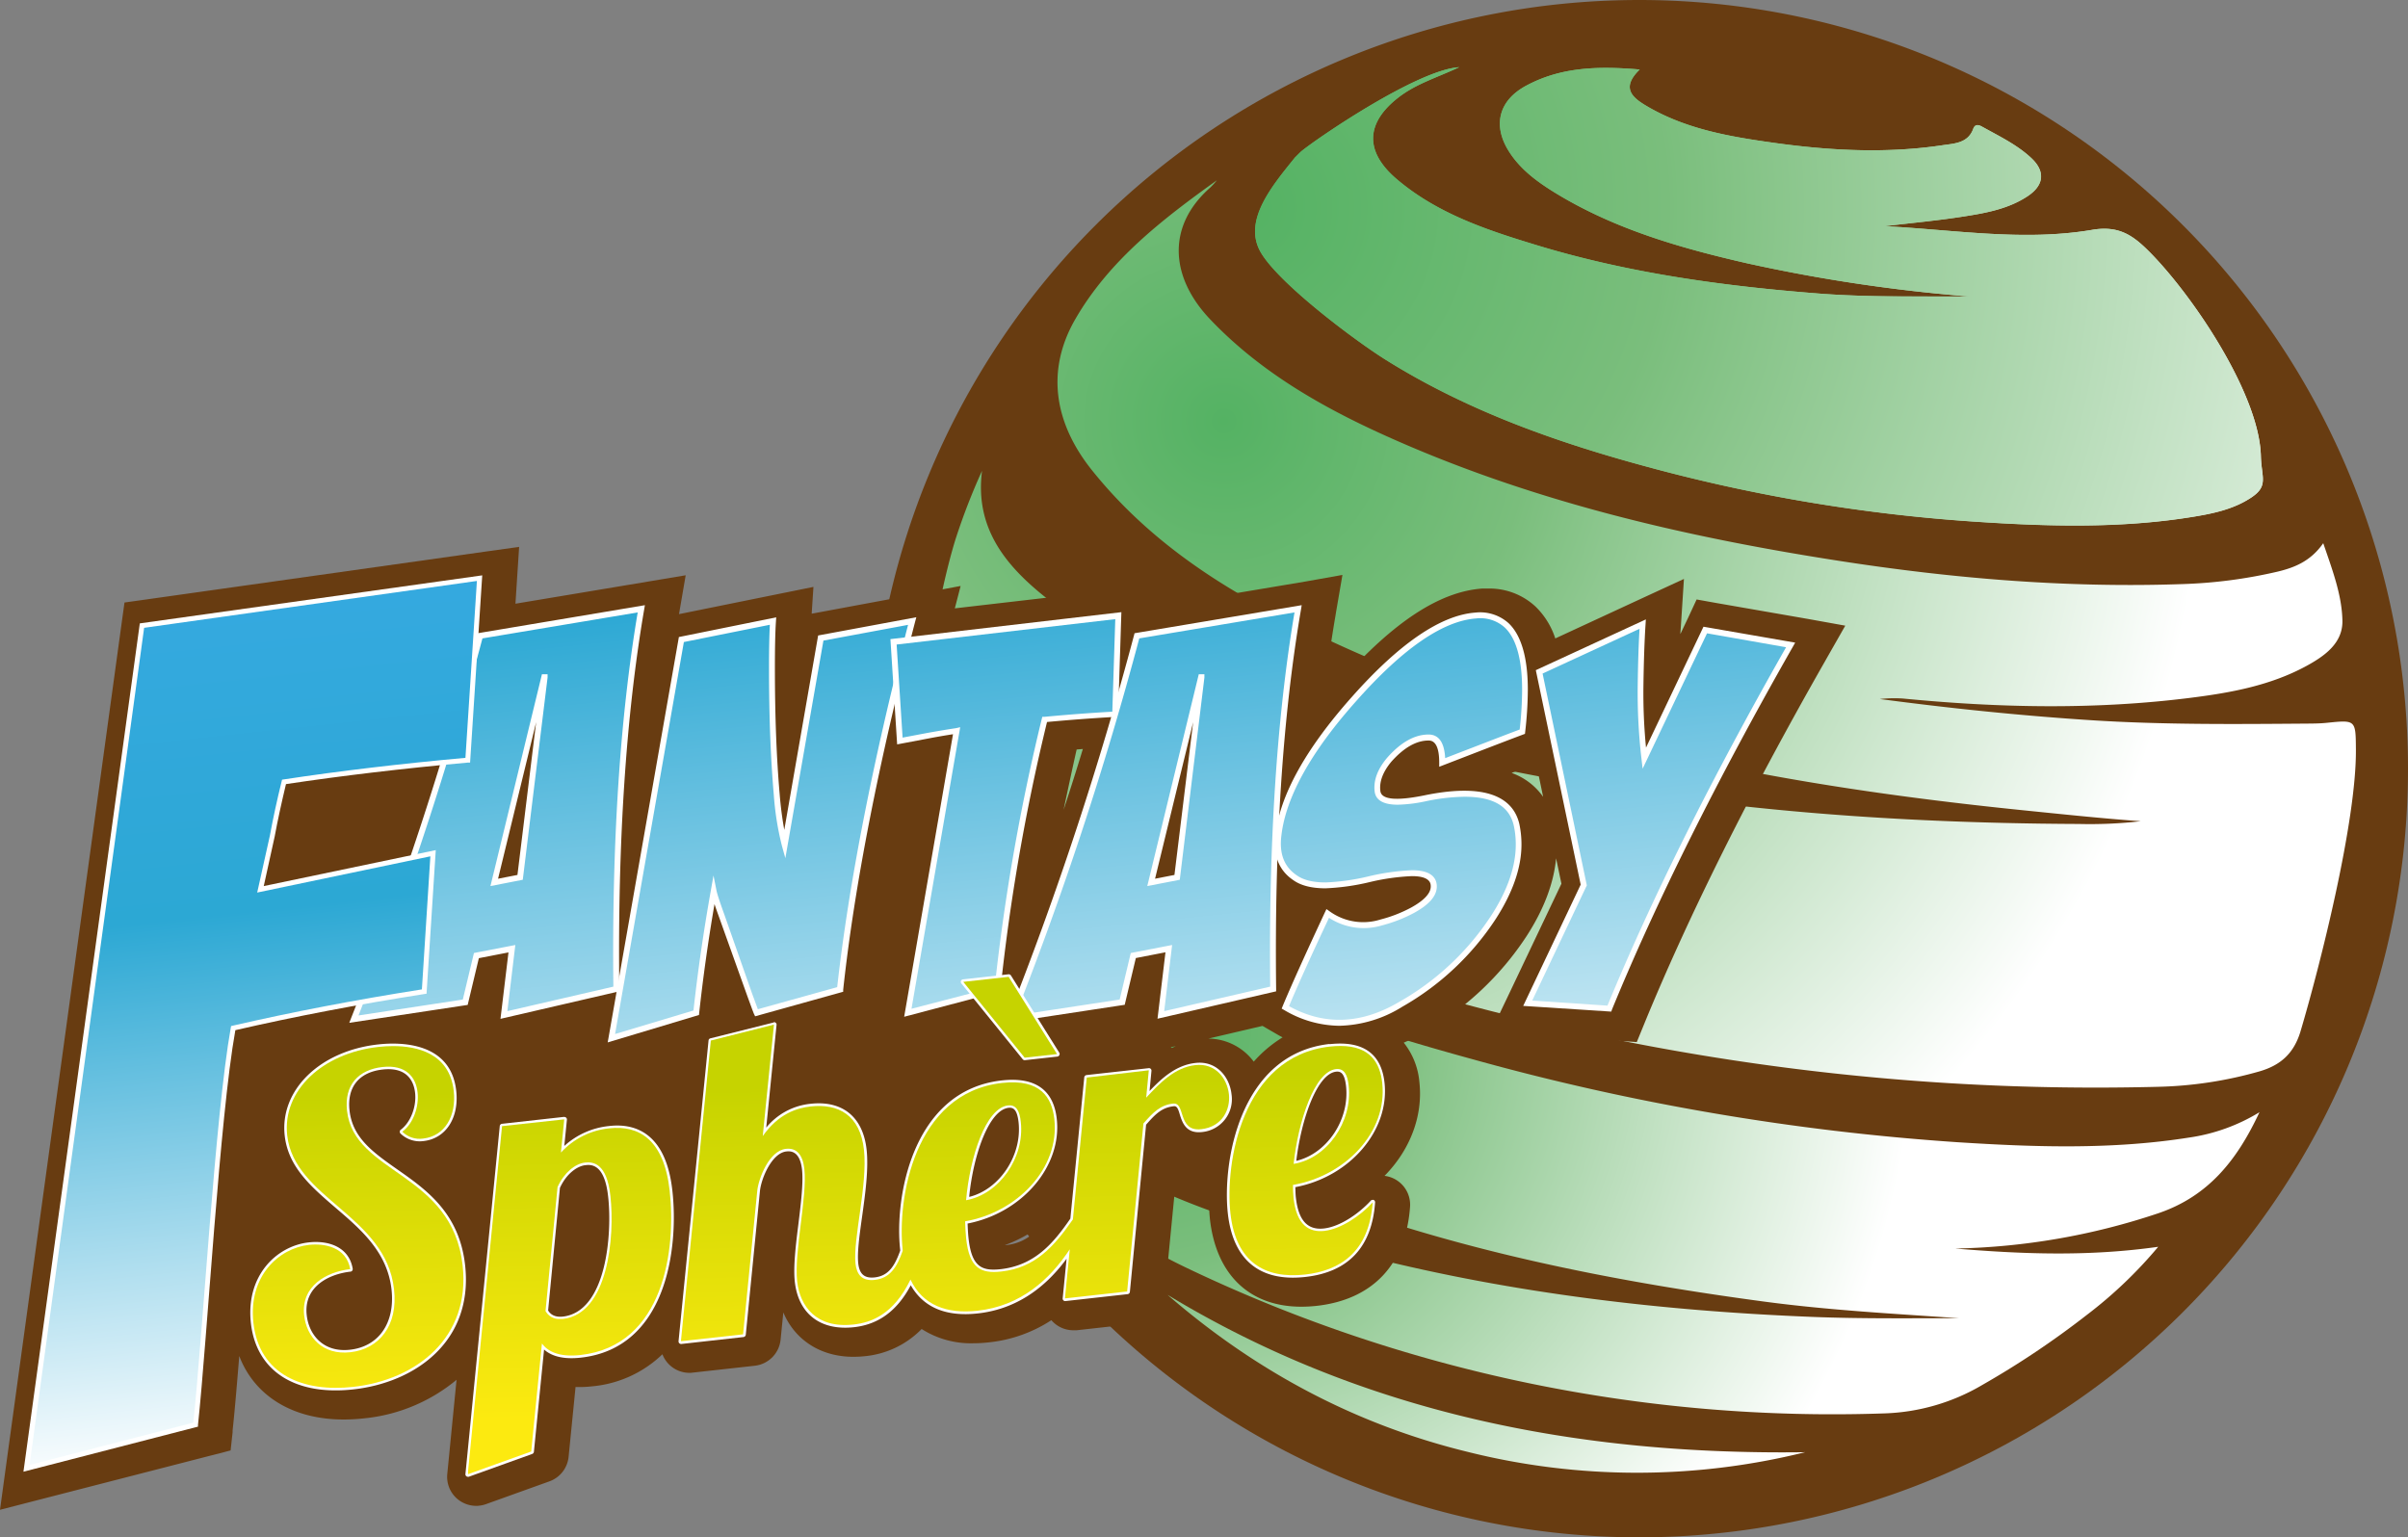
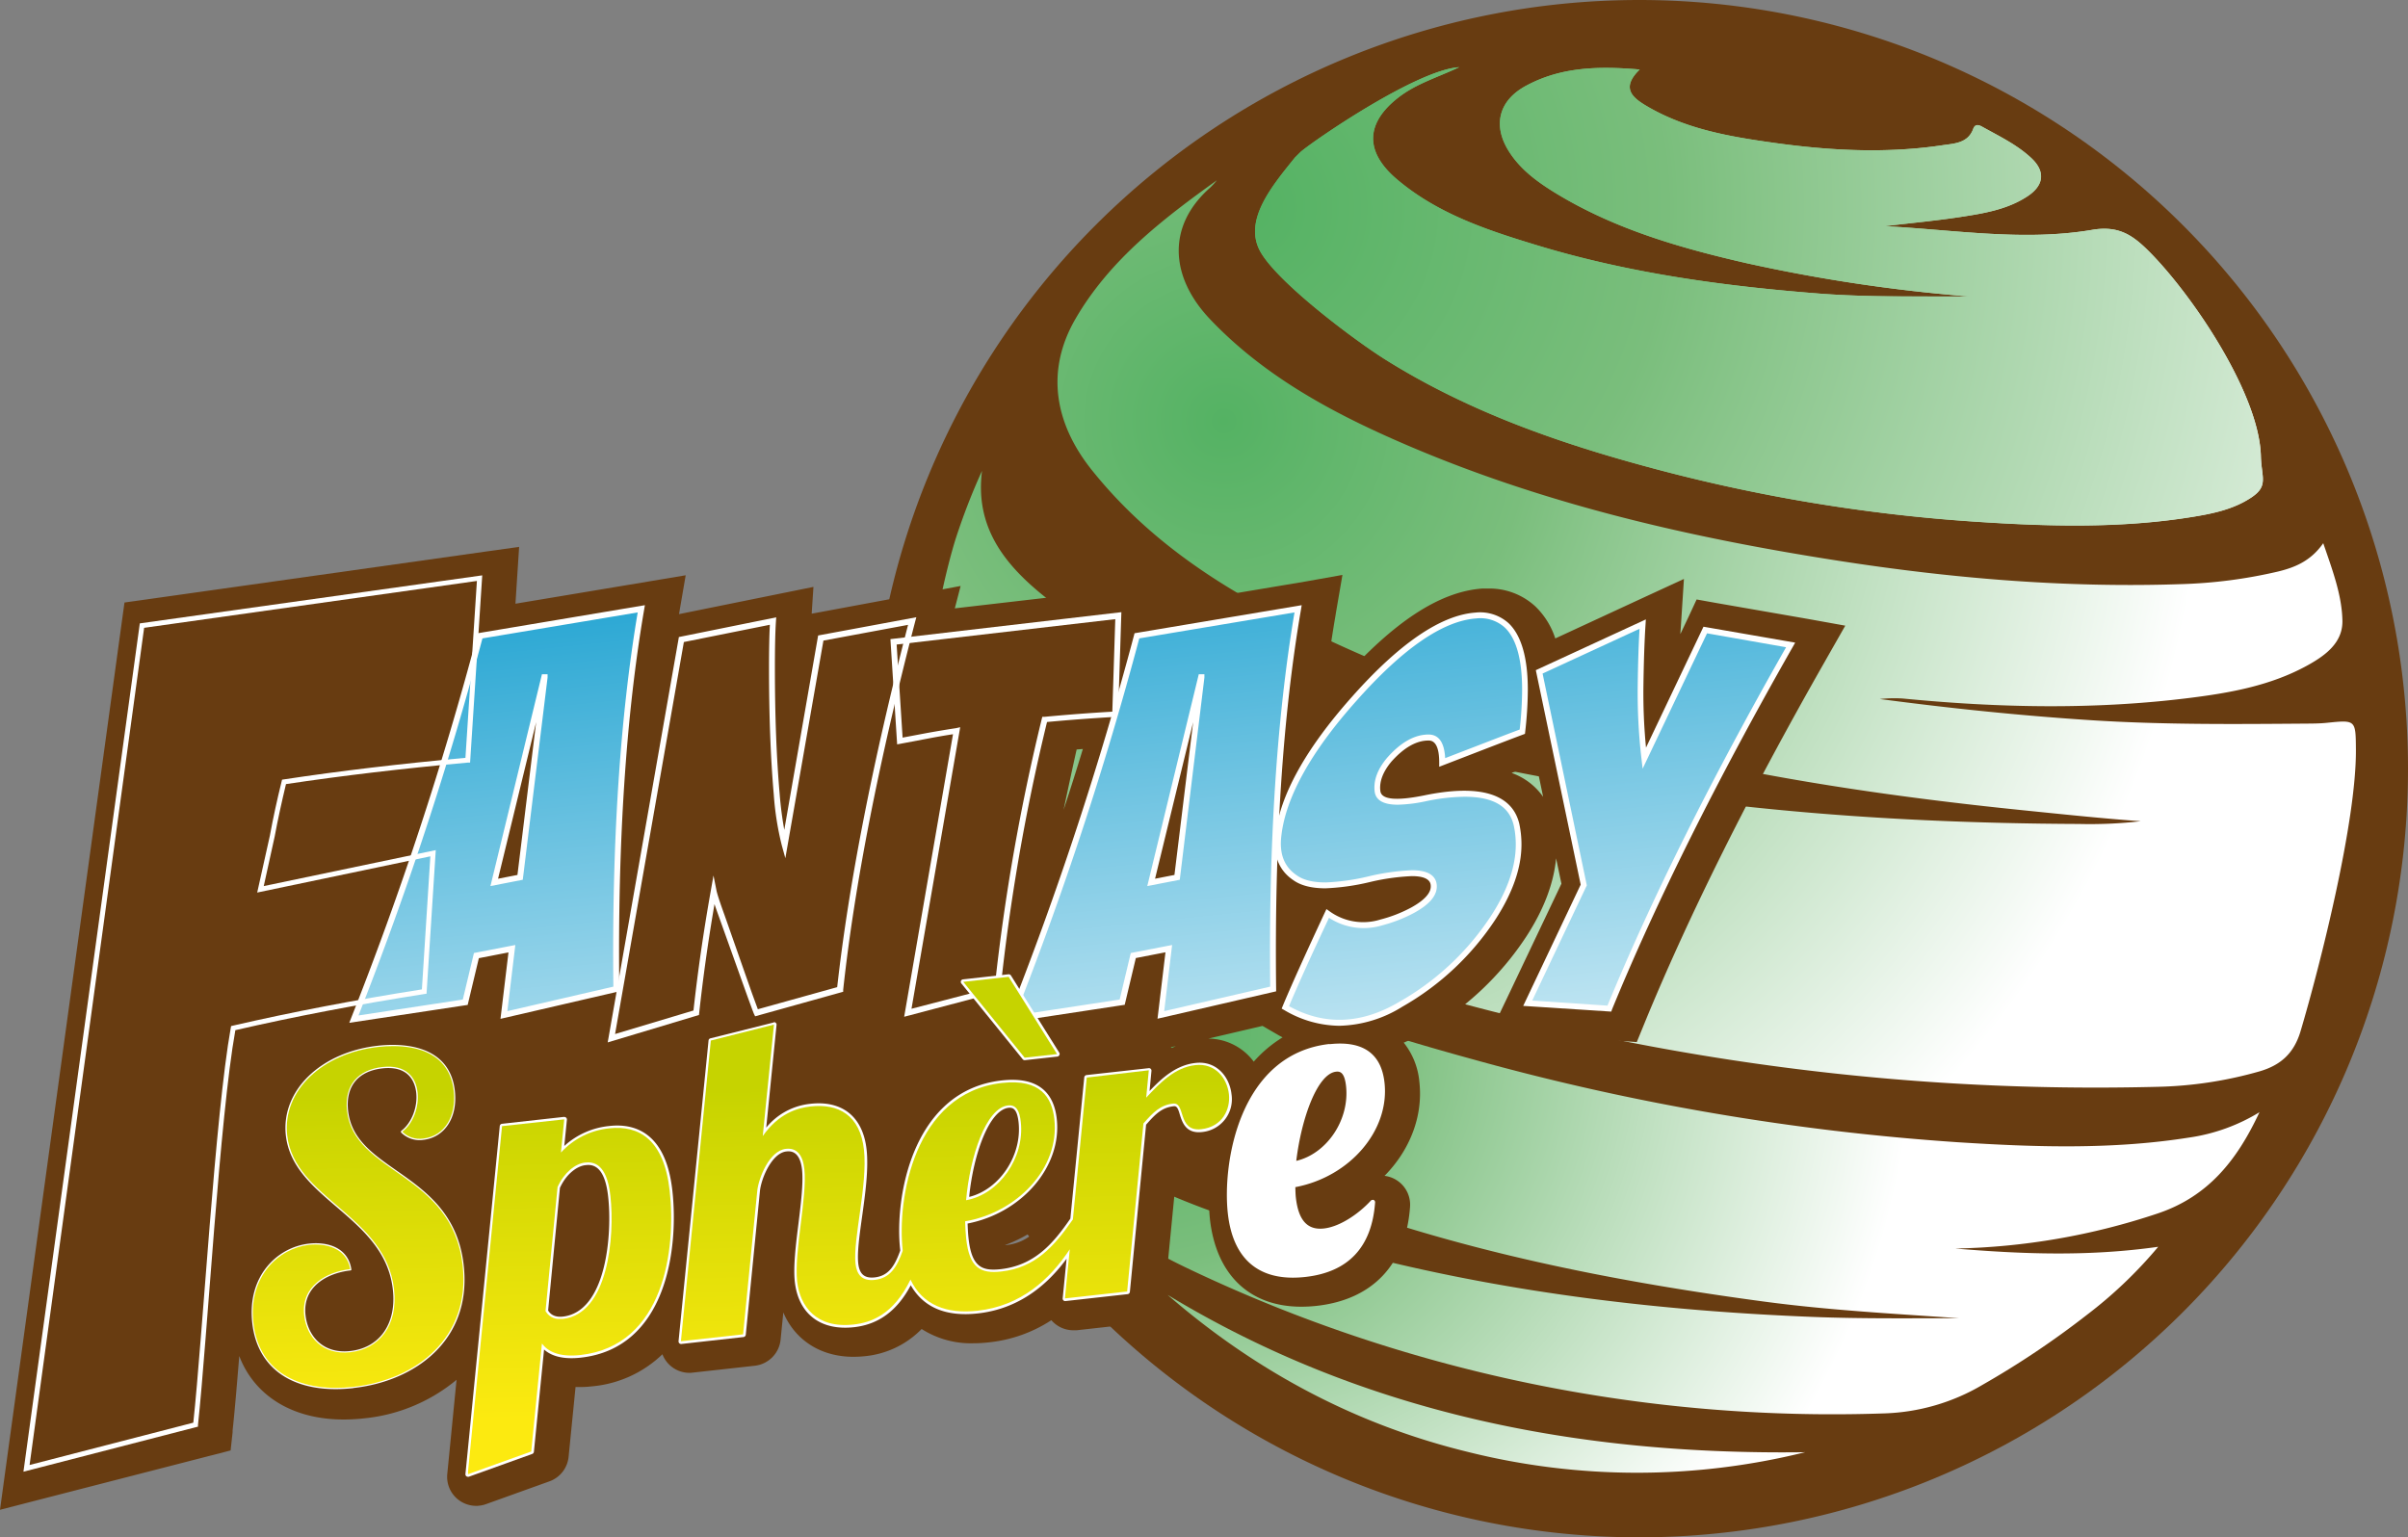
<svg xmlns="http://www.w3.org/2000/svg" xmlns:xlink="http://www.w3.org/1999/xlink" viewBox="0 0 569.05 363.35">
  <rect x="0" y="0" width="569.05" height="363.35" fill="#808080" stroke="none" />
  <defs>
    <style>.cls-1{fill:none;}.cls-2{fill:#683c11;}.cls-3{fill:url(#radial-gradient);}.cls-4{fill:url(#radial-gradient-2);}.cls-5{fill:url(#radial-gradient-3);}.cls-6{fill:url(#radial-gradient-4);}.cls-7{fill:url(#radial-gradient-5);}.cls-8{clip-path:url(#clip-path);}.cls-9{fill:url(#linear-gradient);}.cls-10{fill:#fff;}.cls-11{clip-path:url(#clip-path-2);}.cls-12{fill:url(#linear-gradient-2);}.cls-13{clip-path:url(#clip-path-3);}.cls-14{fill:url(#linear-gradient-3);}.cls-15{clip-path:url(#clip-path-4);}.cls-16{fill:url(#linear-gradient-4);}.cls-17{clip-path:url(#clip-path-5);}.cls-18{fill:url(#linear-gradient-5);}.cls-19{clip-path:url(#clip-path-6);}.cls-20{fill:url(#linear-gradient-6);}.cls-21{clip-path:url(#clip-path-7);}.cls-22{fill:url(#linear-gradient-7);}.cls-23{clip-path:url(#clip-path-8);}.cls-24{fill:url(#linear-gradient-8);}.cls-25{clip-path:url(#clip-path-9);}.cls-26{fill:url(#linear-gradient-9);}.cls-27{clip-path:url(#clip-path-10);}.cls-28{fill:url(#linear-gradient-10);}.cls-29{clip-path:url(#clip-path-11);}.cls-30{fill:url(#linear-gradient-11);}.cls-31{fill:url(#linear-gradient-12);}</style>
    <radialGradient id="radial-gradient" cx="389.71" cy="209.83" r="231.86" gradientUnits="userSpaceOnUse">
      <stop offset="0" stop-color="#54b263" />
      <stop offset="0.31" stop-color="#7abe7c" />
      <stop offset="1" stop-color="#fff" />
    </radialGradient>
    <radialGradient id="radial-gradient-2" cx="182.46" cy="459.26" r="1.7" gradientTransform="matrix(84.5, 127.63, 127.63, -84.5, -73623.8, 15684.59)" xlink:href="#radial-gradient" />
    <radialGradient id="radial-gradient-3" cx="182.38" cy="459.2" r="2.1" gradientTransform="matrix(84.5, 127.63, 127.63, -84.5, -73623.8, 15684.59)" xlink:href="#radial-gradient" />
    <radialGradient id="radial-gradient-4" cx="370.31" cy="351.9" r="182.49" xlink:href="#radial-gradient" />
    <radialGradient id="radial-gradient-5" cx="386.04" cy="354.34" r="157.01" xlink:href="#radial-gradient" />
    <clipPath id="clip-path" transform="translate(-100.46 -110.31)">
      <path class="cls-1" d="M229,270.36h.13l-5.76,47.3-6.15,1.2Zm-15.16-9.77a811.14,811.14,0,0,1-29.82,90.6l26.31-4,2.64-11,8.39-1.63-1.88,15.66L246.08,344q-.63-51.87,5.89-89.84Z" />
    </clipPath>
    <linearGradient id="linear-gradient" x1="182.25" y1="458.29" x2="184.34" y2="458.29" gradientTransform="matrix(0, 139.56, 139.56, 0, -63740.21, -25287.36)" gradientUnits="userSpaceOnUse">
      <stop offset="0" stop-color="#36a9e1" />
      <stop offset="0.38" stop-color="#2ca8d4" />
      <stop offset="0.97" stop-color="#fff" />
      <stop offset="1" stop-color="#fff" />
    </linearGradient>
    <clipPath id="clip-path-2" transform="translate(-100.46 -110.31)">
      <path class="cls-1" d="M294.44,261.09,285.92,310a67.91,67.91,0,0,1-1.88-11.9q-1.12-12.9-1.12-29.95,0-7.14.25-11l-21.68,4.39L245,355.7l20.05-6q1.5-13.9,4.13-28.69a55.7,55.7,0,0,0,1.88,5.76l6.52,18.55c1,2.75,1.55,4.22,1.63,4.38L299,344.17q4-36.84,17.05-87.09Z" />
    </clipPath>
    <linearGradient id="linear-gradient-2" x1="182.24" y1="458.52" x2="184.34" y2="458.52" gradientTransform="matrix(0, 139.56, 139.56, 0, -63709.9, -25293.63)" xlink:href="#linear-gradient" />
    <clipPath id="clip-path-3" transform="translate(-100.46 -110.31)">
      <path class="cls-1" d="M311.61,262l1.51,23.43,6.64-1.25c2.25-.42,4.51-.79,6.76-1.13L315,349.68l21.18-5.51a483.19,483.19,0,0,1,11.16-63.78q7.89-.75,16.66-1.26l.76-23.3Z" />
    </clipPath>
    <linearGradient id="linear-gradient-3" x1="182.24" y1="458.73" x2="184.34" y2="458.73" gradientTransform="matrix(0, 139.56, 139.56, 0, -63681.55, -25299.76)" xlink:href="#linear-gradient" />
    <clipPath id="clip-path-4" transform="translate(-100.46 -110.31)">
      <path class="cls-1" d="M384.29,270.36h.13l-5.76,47.3-6.15,1.2Zm-15.16-9.77a811.14,811.14,0,0,1-29.82,90.6l26.31-4,2.63-11,8.4-1.63-1.88,15.66L401.33,344q-.63-51.87,5.89-89.84Z" />
    </clipPath>
    <linearGradient id="linear-gradient-4" x1="182.25" y1="458.87" x2="184.34" y2="458.87" gradientTransform="matrix(0, 139.56, 139.56, 0, -63665.44, -25303.69)" xlink:href="#linear-gradient" />
    <clipPath id="clip-path-5" transform="translate(-100.46 -110.31)">
      <path class="cls-1" d="M449.21,255.83q-12,.87-28.7,19.67-16.29,18.3-17.92,32.2-.88,6.9,4,10.16,2.5,1.75,7.14,1.75A53,53,0,0,0,424,318.17a53,53,0,0,1,10.21-1.44q5.14,0,5.15,3.13c0,1.92-1.68,3.8-5,5.64a33.53,33.53,0,0,1-7.39,2.88,14.56,14.56,0,0,1-4.14.63,14.8,14.8,0,0,1-8.52-2.76q-6.89,14.65-10,22.18A25.18,25.18,0,0,0,417,352.06a28.46,28.46,0,0,0,14.54-4.38q14-8.28,21.8-20.43,6-9.27,6-17.29a21.51,21.51,0,0,0-.5-4.76q-1.75-7.27-12.28-7.27a47.24,47.24,0,0,0-9.52,1.13,34.72,34.72,0,0,1-6.27.75q-4.38,0-4.76-2.38-.51-3.63,2.76-7.52,4.64-5.25,9.27-5.26,3.26,0,3.26,5.89l9.4-3.64c3.67-1.41,6.85-2.63,9.52-3.63a87.92,87.92,0,0,0,.63-9.9q0-17.56-10.76-17.57l-.89,0" />
    </clipPath>
    <linearGradient id="linear-gradient-5" x1="182.25" y1="459.08" x2="184.34" y2="459.08" gradientTransform="matrix(0, 139.56, 139.56, 0, -63637.29, -25309.99)" xlink:href="#linear-gradient" />
    <clipPath id="clip-path-6" transform="translate(-100.46 -110.31)">
      <path class="cls-1" d="M464.24,269.11l10.52,50.37-13.28,27.95,19.3,1.25q15.78-38.48,42.86-86l-20.18-3.51-14.41,30.33a133.67,133.67,0,0,1-.88-17.3q.12-8.64.51-14.41Z" />
    </clipPath>
    <linearGradient id="linear-gradient-6" x1="182.25" y1="459.31" x2="184.34" y2="459.31" gradientTransform="matrix(0, 139.56, 139.56, 0, -63607.85, -25317.08)" xlink:href="#linear-gradient" />
    <clipPath id="clip-path-7" transform="translate(-100.46 -110.31)">
      <path class="cls-1" d="M189.88,357.76c-13.17,1.46-22.73,10.28-21.55,20.9,1.68,15,23.3,18.91,25.24,36.36,1,8.58-3.49,14.14-10.33,14.9-6.54.73-10.33-3.61-10.9-8.71-.78-7,5.37-10.31,10.88-10.93-.9-5.27-6.16-6.13-9.73-5.74-7.15.8-14.37,7.39-13.15,18.42,1.39,12.46,12,16.45,23.6,15.15,14.81-1.64,27.76-11.56,25.85-28.72-2.46-22.05-25.66-21.53-27.32-36.54-.69-6.13,2.74-9.71,8.36-10.34s7.92,2.43,8.31,6c.38,3.37-1,7.35-3.61,9.29a5.81,5.81,0,0,0,4.93,1.62c5.1-.57,7.88-5.32,7.23-11.24-1-9-8.8-10.62-14.32-10.62a30.64,30.64,0,0,0-3.49.2" />
    </clipPath>
    <linearGradient id="linear-gradient-7" x1="181.42" y1="462.22" x2="183.51" y2="462.22" gradientTransform="matrix(0, -37.13, -37.13, 0, 17347.76, 7182.74)" gradientUnits="userSpaceOnUse">
      <stop offset="0" stop-color="#fcea10" />
      <stop offset="0.93" stop-color="#cad501" />
      <stop offset="1" stop-color="#c6d300" />
    </linearGradient>
    <clipPath id="clip-path-8" transform="translate(-100.46 -110.31)">
      <path class="cls-1" d="M229.38,420.14l2.84-29.26c1.58-3.49,4.24-5.54,6.49-5.79,1.83-.21,5.17.05,6,7.91,1.06,9.59-.52,27.86-11.24,29.05a5.53,5.53,0,0,1-.69,0,3.63,3.63,0,0,1-3.45-1.95m-10.23-43.62L211,458.77l15-5.39,2.53-25.51c1.34,1.81,4,3.28,9.09,2.71,19.81-2.2,22.64-25.05,21.1-38.83-1.35-12.15-7.3-15.52-14.25-14.75a17.87,17.87,0,0,0-11.45,5.72l.78-7.84Z" />
    </clipPath>
    <linearGradient id="linear-gradient-8" x1="181.42" y1="461.52" x2="183.51" y2="461.52" gradientTransform="matrix(0, -37.13, -37.13, 0, 17371.88, 7181.69)" xlink:href="#linear-gradient-7" />
    <clipPath id="clip-path-9" transform="translate(-100.46 -110.31)">
      <polygon class="cls-1" points="328.1 342.38 342.6 360.3 350.26 359.45 338.82 341.19 328.1 342.38" />
    </clipPath>
    <linearGradient id="linear-gradient-9" x1="181.62" y1="457.93" x2="183.71" y2="457.93" gradientTransform="translate(-16663.43 7188.04) rotate(-90) scale(37.13)" xlink:href="#linear-gradient-7" />
    <clipPath id="clip-path-10" transform="translate(-100.46 -110.31)">
      <path class="cls-1" d="M338.69,371.59c1.94-.22,2.74,1.35,3,3.9.94,8.48-5.12,17.11-12.93,18.5.92-10.34,4.7-21.82,9.91-22.4m-70.23-15.34-7.07,71.07,14.69-1.63,3.36-34c.31-2.82,2.78-9.4,6.76-9.84,2.55-.29,4,1.41,4.36,4.78.72,6.54-2.47,19.6-1.7,26.55.65,5.82,4.45,11.18,13.33,10.19,4.08-.45,9.42-2.29,13.45-10.62,2.89,6.07,8.58,8.17,15.85,7.36,10.17-1.13,17-7.28,21.79-14.52l-1.14,11.61,14.7-1.64,3.85-39.71c2.29-2.63,4-4.36,7-4.7,1.5-.17,1.76,1.44,2.31,3.05s1.45,3.35,4.36,3c5-.56,6.92-4.7,6.53-8.28-.44-3.88-3.31-7.38-7.9-6.87-4.9.54-8.42,4.25-11.65,7.7l.62-6.47L357.28,365,354,398.53c-4.46,6.39-8.85,11.41-16.91,12.31-4.91.55-7.54-.82-8.31-7.76-.14-1.22-.19-2.66-.25-4.1,12.17-2.08,22.39-12.42,21.09-24.16-.58-5.1-3.24-9.56-12.33-8.55-20.93,2.33-24.82,27.67-23.52,39.41,0,.1,0,.19,0,.29-1.35,3.86-3,6.45-6.58,6.85-3.06.34-4.27-1.28-4.56-3.84-.63-5.72,2.89-18.61,2-26.88s-6.08-11-12.61-10.27c-3.17.35-7.57,1.66-11.31,7l2.65-26.35Z" />
    </clipPath>
    <linearGradient id="linear-gradient-10" x1="181.42" y1="460.24" x2="183.51" y2="460.24" gradientTransform="matrix(0, -37.13, -37.13, 0, 17414.98, 7179.94)" xlink:href="#linear-gradient-7" />
    <clipPath id="clip-path-11" transform="translate(-100.46 -110.31)">
      <path class="cls-1" d="M416.17,363c1.94-.22,2.74,1.35,3,3.9.95,8.58-5.11,17.21-13,18.5,1.06-9.93,4.91-21.83,10-22.4m-1.41-5.33c-20.93,2.34-24.83,27.68-23.53,39.42,1.28,11.54,8.14,15.53,17.63,14.47,8.17-.91,15.14-5.2,16-17.07-2.94,3.22-7.56,6.32-11.44,6.75-3.58.4-6.56-1.34-7.27-7.77a30.27,30.27,0,0,1-.14-3.09c12.17-2.08,22.4-12.31,21.09-24.15-.52-4.61-2.74-8.7-9.87-8.7a24,24,0,0,0-2.45.14" />
    </clipPath>
    <linearGradient id="linear-gradient-11" x1="181.42" y1="459.08" x2="183.51" y2="459.08" gradientTransform="matrix(0, -37.13, -37.13, 0, 17454.96, 7177.67)" xlink:href="#linear-gradient-7" />
    <linearGradient id="linear-gradient-12" x1="148.53" y1="242.51" x2="171.97" y2="461.84" gradientTransform="matrix(1, 0, 0, 1, 0, 0)" xlink:href="#linear-gradient" />
  </defs>
  <g id="Calque_2" data-name="Calque 2">
    <path class="cls-2" d="M669.51,292A181.68,181.68,0,1,1,487.83,110.31,181.68,181.68,0,0,1,669.51,292" transform="translate(-100.46 -110.31)" />
    <path class="cls-3" d="M610.17,367.19a94.94,94.94,0,0,0,24.34-3.68c4.87-1.44,8-4.18,9.58-9.36,4.81-16.21,13.22-49.73,13.11-66.6-.05-7.12,0-7.1-6.93-6.39-1.51.15-3,.17-4.57.18-17.06.13-34.12.29-51.18-.81-16.68-1.08-33.27-2.81-49.83-5a32,32,0,0,1,5.44-.12c22.65,2.21,45.31,2.69,67.94-.16,9.56-1.2,19-2.91,27.59-7.62,4.25-2.34,8.45-5.36,8.35-10.62-.12-6-2.29-11.79-4.53-18.31-3,4.29-6.83,5.78-10.87,6.74A114.77,114.77,0,0,1,616,248.37c-27.19.93-54.19-1.34-81-5.51-36.86-5.72-73-14.17-107.17-29.59-15.23-6.87-29.63-15.16-41.29-27.38-9.59-10-10.47-22.16,0-31.32a19.62,19.62,0,0,0,1.49-1.65c-12.79,9.17-25.39,18.85-33.45,32.81-7,12.13-5,24.53,3.88,35.66,12.38,15.49,28.24,26.38,45.62,35.18,54.74,27.74,113.8,39.06,174.16,45.22,9.35.95,18.69,1.94,28.11,2.62a105,105,0,0,1-14.59.65c-24.08-.1-48.1-1.1-72.08-3.44-39.39-3.85-78.15-10.85-115.86-23-20.08-6.46-39.79-13.89-56.5-27.29-9.35-7.5-16.51-16.34-14.79-29.74a151.83,151.83,0,0,0-6.06,15.55c-2.25,6.8-8,30.47-5.14,37.05,4.6,10.79,12,19.43,20.82,26.85,20.21,16.91,43.81,27.6,68.48,35.81C475.33,358.44,541.85,368.91,610.17,367.19Z" transform="translate(-100.46 -110.31)" />
    <path class="cls-4" d="M632.29,228c-4.19,2.73-9,3.7-13.82,4.48-17.11,2.76-34.28,2.25-51.49,1.1a395.07,395.07,0,0,1-76.93-12.87c-21.7-5.84-42.79-13.32-62-25.3C420.93,191,403,177.52,398.5,170.11s2.52-15.8,8-22.58l1.35-1.34c3.22-2.75,27.35-19.36,37.46-20-5.17,2.43-10.17,3.91-14.32,7.12-7.83,6.05-8.08,12.82-.48,19.31,9.65,8.22,21.43,12.1,33.25,15.68,21.67,6.58,44,9.63,66.5,11.39,9,.7,17.9.7,26.85.69,2.9,0,5.81,0,8.72,0a383.66,383.66,0,0,1-52.5-7.84c-15.94-3.64-31.59-8.15-45.67-16.85-4-2.49-7.83-5.31-10.47-9.38-4.08-6.25-2.61-12.23,3.93-15.74,8.23-4.44,17.05-4.67,26.84-3.83-4.41,4.28-1.85,6.56,1.5,8.55,9.4,5.59,19.92,7.35,30.51,8.82,13.18,1.83,26.38,2.49,39.6.52,2.74-.4,6-.47,7.2-3.86.5-1.33,1.45-.89,2.21-.46,4,2.22,8.16,4.22,11.52,7.36s3,6.45-.93,9.05c-4.44,2.92-9.59,3.9-14.7,4.7-6.14,1-12.35,1.55-19,2.35,16.62.87,32.85,3.61,49,.87,6.38-1.09,9.72,1.34,13.63,5.28,10.14,10.25,25.86,33.48,26.25,48.17C634.87,223.23,636.67,225.2,632.29,228Z" transform="translate(-100.46 -110.31)" />
    <path class="cls-5" d="M634.73,218.09c-.39-14.69-16.11-37.92-26.25-48.17-3.91-3.94-7.25-6.37-13.63-5.28-16.14,2.74-32.37,0-49-.87,6.63-.8,12.84-1.38,19-2.35,5.11-.8,10.26-1.78,14.7-4.7,4-2.6,4.32-5.88.93-9.05s-7.54-5.14-11.52-7.36c-.76-.43-1.71-.87-2.21.46-1.25,3.39-4.46,3.46-7.2,3.86-13.22,2-26.42,1.31-39.6-.52-10.59-1.47-21.11-3.23-30.51-8.82-3.35-2-5.91-4.27-1.5-8.55-9.79-.84-18.61-.61-26.84,3.83-6.54,3.51-8,9.49-3.93,15.74,2.64,4.07,6.45,6.89,10.47,9.38,14.08,8.7,29.73,13.21,45.67,16.85a383.66,383.66,0,0,0,52.5,7.84c-2.91,0-5.82,0-8.72,0-9,0-17.89,0-26.85-.69-22.54-1.76-44.83-4.81-66.5-11.39-11.82-3.58-23.6-7.46-33.25-15.68-7.6-6.49-7.35-13.26.48-19.31,4.15-3.21,9.15-4.69,14.32-7.12-10.11.66-34.24,17.27-37.46,20l-1.35,1.34c-5.45,6.78-12.5,15.05-8,22.58s22.43,20.88,29.57,25.33c19.19,12,40.28,19.46,62,25.3A395.07,395.07,0,0,0,567,233.61c17.21,1.15,34.38,1.66,51.49-1.1,4.8-.78,9.63-1.75,13.82-4.48C636.67,225.2,634.87,223.23,634.73,218.09Z" transform="translate(-100.46 -110.31)" />
    <path class="cls-6" d="M545.9,444.37a48.5,48.5,0,0,0,23-6.71,207.47,207.47,0,0,0,24.66-16.52A104.16,104.16,0,0,0,610.48,405c-16.74,2.37-32.39,1.7-48,.41a160.09,160.09,0,0,0,48-8.33c11.79-4,18.6-12.46,23.93-23.89a43.76,43.76,0,0,1-16.69,6c-18.19,2.87-36.43,2.26-54.7,1.09a569.37,569.37,0,0,1-114.63-19.63c-31.1-8.52-61.57-18.94-89-36.24-17.48-11-35.28-22.25-40.5-44.73a189.17,189.17,0,0,0,.43,27.25c1.27,18.42,7.32,34.44,21.64,46.74,6.83,5.88,13.81,11.54,21.56,16.15,47.71,28.43,100.41,40.83,154.69,48.11,15.35,2.06,30.81,2.89,46.26,3.95-11.57,0-23.11.15-34.69-.31-35.42-1.41-70.48-5.52-104.85-14.17-31.51-7.93-62.9-16.52-86.56-41.41,2.11,4.48,4.45,8.81,6.94,13.05,8.73,14.83,22.31,24.22,37.3,31.29A353.79,353.79,0,0,0,545.9,444.37Z" transform="translate(-100.46 -110.31)" />
    <polygon class="cls-1" points="275.93 306.05 275.92 306.05 275.93 306.05 275.93 306.05" />
    <path class="cls-7" d="M447.13,453.43a164.9,164.9,0,0,0,79.9.12c-53.47.72-104.25-9.1-150.65-37.19h0C397,434.24,420.48,446.9,447.13,453.43Z" transform="translate(-100.46 -110.31)" />
  </g>
  <g id="Calque_1" data-name="Calque 1">
    <path class="cls-2" d="M203,281l-56.5,6.35v63.82l-19.59,61.1L163,431.8l59.67-4.48,74.49-19s57.06-9.64,56.81-9.82,11.56-21.57,12.78-25.14,22.58-34.46,15.67-41.24-47.12-44.78-47.12-44.78,5.69.63-8.88-5S244.07,259,244.07,259Z" transform="translate(-100.46 -110.31)" />
    <path class="cls-2" d="M527.76,256.61l-21.67-3.77L501.4,252l-2,4.3-1.84,3.87c0-.46.06-.89.08-1.32l.08-1.17.68-10.53-9.58,4.42L468,261.21a18.37,18.37,0,0,0-4.71-7.57A16,16,0,0,0,452,249.42c-.43,0-.86,0-1.31,0-10.07.74-21,7.93-33.47,22q-2.12,2.37-4,4.71c.79-7.12,1.73-13.87,2.82-20.21l.16-1,1.5-8.72L409,247.75l-35.22,5.91.16-5.09-7.23.83-40.61,4.7,1.37-5.29-9.7,1.81-23.11,4.3-2.39.44.42-6.33-8.05,1.63-23,4.66-.72.14L261,255l1.5-8.72-8.72,1.46L222.27,253l.37-5.73.5-7.7-7.64,1.07L135,252l-.42.06-4.7.66-.65,4.7L101.73,457.9l-1.27,9.26,9.05-2.33,40.84-10.51.41-.1,4.2-1.09.47-4.32,0-.4c.49-4.54,1-10.58,1.57-17.59,3.6,9.39,12.55,15,24.66,15a44.64,44.64,0,0,0,5-.29,40.34,40.34,0,0,0,21.69-9.09l-2.19,22.24a6.85,6.85,0,0,0,2.61,6.1,6.94,6.94,0,0,0,4.23,1.45h.35l.41-.05a6.43,6.43,0,0,0,1.56-.36l15-5.39a6.89,6.89,0,0,0,4.51-5.78l1.64-16.5c.33,0,.66,0,1,0a26.8,26.8,0,0,0,2.91-.17A27.47,27.47,0,0,0,257,430.4a6.83,6.83,0,0,0,6.39,4.39h.35l.41-.05,14.71-1.63a6.91,6.91,0,0,0,6.07-6.16l.64-6.44C288.3,427,294.35,431,302.12,431a26.79,26.79,0,0,0,2.79-.15,21.63,21.63,0,0,0,13.35-6.42,21.66,21.66,0,0,0,12.27,3.37,31.1,31.1,0,0,0,3.67-.22,33.24,33.24,0,0,0,14.71-5.23c.12.13.23.26.36.38a6.86,6.86,0,0,0,4.83,2h.34l.42,0,14.7-1.64a6.9,6.9,0,0,0,6.08-6.16L379,382.41a10,10,0,0,0,6.67,2.35c.36,0,.74,0,1.11-.06a55.06,55.06,0,0,0-.4,13.71c1.47,13.19,9.35,20.75,21.62,20.75a34.43,34.43,0,0,0,3.6-.2c13.26-1.48,21.1-9.8,22.08-23.42a6.88,6.88,0,0,0-4.14-6.8,7.07,7.07,0,0,0-1.89-.51c5.91-6,9.15-14,8.23-22.2a17.29,17.29,0,0,0-3.69-9.28,42.3,42.3,0,0,0,4.88-2.48,70.72,70.72,0,0,0,24.12-22.66c4.1-6.33,6.45-12.52,7-18.43l1.26,6L456.7,346l-4,8.36,9.24.6,20.82,1.35,4.5.3,1.71-4.18.19-.47c10.37-25.24,24.65-53.89,42.46-85.14l.49-.87,4.42-7.76Zm-279.47,114a22.54,22.54,0,0,0-2.57.15,26.28,26.28,0,0,0-4.24.81,7.86,7.86,0,0,0-.84-1,6.84,6.84,0,0,0-4.83-2h-.35l-.41,0-14.7,1.64a6.78,6.78,0,0,0-3.81,1.74,21.49,21.49,0,0,0-.07-4,18.88,18.88,0,0,0-2.84-8.27l8.45-2,18.22-4.21-.46,2.62-1.76,10,9.75-2.92,15.51-4.66-1.76,17.68a17.82,17.82,0,0,0-13.29-5.7M185.94,417.7a6.81,6.81,0,0,0,2.79-.95c.27,3-.32,6.49-4.3,6.93a4.93,4.93,0,0,1-.65,0c-.64,0-2.35,0-2.65-2.68s3.61-3.2,4.81-3.34m7.6-47.77a5.44,5.44,0,0,1,.67,0h.06a4.1,4.1,0,0,1-.92,3,6.67,6.67,0,0,0-1.59,1.68,6.73,6.73,0,0,1-.51-1.91c-.22-2,0-2.5,2.29-2.75m15.8-14.65,4.49-.69.16,0-.58,4.84a16.8,16.8,0,0,0-4.07-4.13m-11.88-56.23q-1.4,4.31-2.86,8.67L173,312.24l.49-2.22,0-.11,0-.11c.47-2.59,1-5.24,1.63-7.94,7.08-1,14.55-1.95,22.31-2.81m161.45,59.64a7.21,7.21,0,0,0-.86-2.3l-.07-.1,11.11-1.7.16,0-.36,3Zm-12.19,41.15c-2.52,2.82-5,4.38-8.46,4.76a2.66,2.66,0,0,1-.28,0,33.9,33.9,0,0,0,8.74-4.79m-54.65-45.37,11.17-3.12,4.1-1.14.46-4.23.05-.47a518.1,518.1,0,0,1,8.91-52.74l3.16-.6-10,58-1.66,9.61,9.43-2.46L330.18,354l5.25,6.49c-10,2.07-17.69,8.66-22.36,19.25-1.78-8.91-8.22-14.34-17.22-14.34-.85,0-1.75.05-2.65.14s-1.54.22-2.28.37Zm59.76-52.71c1-4.68,2-9.45,3.09-14.27l1.47-.12q-2.17,7.14-4.56,14.39M377.42,358c-.1-.06-.21-.1-.31-.15l.22-.06,1-.22c-.3.14-.61.28-.9.43m-171.8,28.38a14.49,14.49,0,0,0,8.25-6.11s0,0,0,0l-1.31,13.35a39.11,39.11,0,0,0-7-7.19M386,355.79l12.81-3,3.32,1.92.53.31.9.48a29.91,29.91,0,0,0-6.82,5.74A13.52,13.52,0,0,0,386,355.79m-222.45,3.83c3.62-.8,7.41-1.59,11.29-2.36-7.91,5.3-12.42,13.6-11.4,22.75.91,8.19,5.83,13.69,11,18.33a21.78,21.78,0,0,0-15.63,10c1.4-17.67,3-36.81,4.77-48.73M457.68,293c2.15-.83,4.05-1.55,5.81-2.21l1.64,7.86a15.34,15.34,0,0,0-7.45-5.65" transform="translate(-100.46 -110.31)" />
    <g class="cls-8">
      <rect class="cls-9" x="179.09" y="250.86" width="77.84" height="103.66" transform="translate(-131.4 -85.42) rotate(-6.1)" />
    </g>
    <path class="cls-10" d="M183,352.06l.44-1.13a815.36,815.36,0,0,0,29.8-90.52l.11-.43,39.51-6.63-.17,1c-4.32,25.15-6.29,55.34-5.88,89.72v.55l-28.08,6.5,1.89-15.7-7,1.36-2.64,11.05Zm31.47-90.86a814.75,814.75,0,0,1-29.29,89.12l24.65-3.76,2.63-11,9.78-1.89-1.88,15.63,25.05-5.79c-.38-33.8,1.55-63.54,5.75-88.45Zm1.89,58.54,12.17-50.07h1.33l0,.78L224,318.25ZM227.16,281l-9,37,4.58-.89Z" transform="translate(-100.46 -110.31)" />
    <g class="cls-11">
-       <rect class="cls-12" x="239.91" y="253.58" width="81.13" height="105.61" transform="translate(-131.44 -78.76) rotate(-6.1)" />
-     </g>
+       </g>
    <path class="cls-10" d="M244.07,356.69l16.82-95.81,23-4.66-.06.91c-.17,2.53-.25,6.23-.25,11,0,11.29.38,21.35,1.13,29.88a84.23,84.23,0,0,0,1.09,8.45l8-45.95L317,256.2l-.28,1.05c-8.64,33.32-14.37,62.58-17,87l0,.47-20.81,5.8-.25-.52c-.07-.13-.26-.59-1.66-4.45L270.36,327q-.63-1.73-1.05-3c-1.51,8.79-2.72,17.44-3.62,25.75l-.05.46Zm18-94.63-16.26,92.65,18.53-5.56c1-9.11,2.37-18.63,4.09-28.29l.64-3.62.72,3.61c.17.8.79,2.71,1.86,5.67l6.51,18.54,1.39,3.79,18.75-5.22C301,319.5,306.6,290.69,315.05,258l-20,3.72-9,51.43-.83-3a68.79,68.79,0,0,1-1.9-12c-.75-8.58-1.13-18.68-1.13-30,0-4.24.07-7.66.2-10.17Z" transform="translate(-100.46 -110.31)" />
    <g class="cls-13">
-       <rect class="cls-14" x="306.78" y="253.27" width="62.81" height="98.97" transform="translate(-130.73 -72.65) rotate(-6.1)" />
-     </g>
+       </g>
    <path class="cls-10" d="M314.13,350.63l11.54-66.78c-1.94.3-3.88.63-5.79,1l-7.41,1.4-1.59-24.88L365.46,255l-.79,24.75-.64,0c-5.61.32-11,.73-16.14,1.21a481.79,481.79,0,0,0-11,63.2l-.05.48Zm13.24-68.44-11.51,66.55,19.67-5.12a487.13,487.13,0,0,1,11.12-63.4l.12-.48.49,0c5.07-.48,10.47-.9,16.06-1.22l.7-21.87-51.67,6,1.41,22,5.87-1.11c2.23-.4,4.52-.79,6.79-1.13Z" transform="translate(-100.46 -110.31)" />
    <g class="cls-15">
      <rect class="cls-16" x="334.35" y="250.86" width="77.84" height="103.66" transform="translate(-130.52 -68.92) rotate(-6.1)" />
    </g>
    <path class="cls-10" d="M338.22,352.06l.44-1.13a815.36,815.36,0,0,0,29.8-90.52l.11-.43,39.5-6.63-.16,1c-4.32,25.15-6.3,55.34-5.88,89.72v.55L374,351.09l1.88-15.7-7,1.36-2.63,11.05Zm31.47-90.86a814.89,814.89,0,0,1-29.3,89.12l24.67-3.76,2.62-11,9.77-1.89-1.87,15.63,25.05-5.79c-.38-33.8,1.55-63.54,5.74-88.45Zm1.89,58.54,12.17-50.07h1.33l0,.78-5.82,47.8ZM382.42,281l-9,37,4.58-.89Z" transform="translate(-100.46 -110.31)" />
    <g class="cls-17">
      <rect class="cls-18" x="397.06" y="252.94" width="68.75" height="101.97" transform="translate(-130.32 -62.73) rotate(-6.1)" />
    </g>
    <path class="cls-10" d="M417,352.76A25.92,25.92,0,0,1,403.87,349l-.53-.3.23-.57c2.08-5,5.45-12.45,10-22.21l.35-.74.67.47a13.56,13.56,0,0,0,12.07,2,32.26,32.26,0,0,0,7.26-2.82c3.08-1.7,4.65-3.39,4.65-5,0-.6,0-2.44-4.45-2.44a52.47,52.47,0,0,0-10.06,1.43,54.24,54.24,0,0,1-10.36,1.45c-3.23,0-5.76-.63-7.54-1.88-3.47-2.3-4.92-5.95-4.3-10.8,1.1-9.37,7.18-20.33,18.09-32.58,11.18-12.61,21-19.31,29.16-19.91a10.06,10.06,0,0,1,7.84,2.49c3,2.84,4.56,8.14,4.56,15.75a89.39,89.39,0,0,1-.63,10l-.05.42-.4.15c-2.67,1-5.84,2.22-9.51,3.63l-10.35,4v-1c0-5.2-1.93-5.2-2.56-5.2-2.87,0-5.81,1.7-8.75,5-2,2.41-2.9,4.76-2.59,7,.3,1.89,3.51,2.33,10.2,1,13.13-2.75,20.89-.48,22.62,6.65a23.28,23.28,0,0,1,.52,4.93c0,5.46-2.06,11.4-6.13,17.67a64.45,64.45,0,0,1-22,20.65A29.24,29.24,0,0,1,417,352.76m-11.91-4.63c8.35,4.62,17.11,4.27,26.09-1.05a63.05,63.05,0,0,0,21.57-20.2c3.92-6,5.91-11.73,5.91-16.92a20.82,20.82,0,0,0-.49-4.61c-1.09-4.52-4.89-6.72-11.6-6.72a46.54,46.54,0,0,0-9.38,1.11,35.53,35.53,0,0,1-6.41.77c-3.3,0-5.13-1-5.45-3-.36-2.63.62-5.34,2.92-8.08,3.22-3.66,6.51-5.51,9.8-5.51,2.42,0,3.73,1.88,3.93,5.58l8.48-3.27c3.5-1.35,6.53-2.52,9.13-3.49a87.51,87.51,0,0,0,.57-9.4c0-7.21-1.39-12.16-4.12-14.73a8.62,8.62,0,0,0-6.79-2.12c-7.8.57-17.29,7.11-28.22,19.44-10.72,12-16.69,22.74-17.75,31.82-.56,4.37.66,7.47,3.7,9.5,1.56,1.09,3.82,1.63,6.76,1.63a52.15,52.15,0,0,0,10.07-1.42A53.74,53.74,0,0,1,434.16,316c4.83,0,5.84,2.08,5.84,3.83,0,2.22-1.76,4.26-5.37,6.25a34.59,34.59,0,0,1-7.56,2.95,15,15,0,0,1-12.54-1.79c-4.24,9-7.41,16-9.44,20.86" transform="translate(-100.46 -110.31)" />
    <g class="cls-19">
      <rect class="cls-20" x="456.83" y="254.78" width="71.46" height="96.94" transform="translate(-129.91 -56.23) rotate(-6.1)" />
    </g>
    <path class="cls-10" d="M481.23,349.41l-20.81-1.35L474,319.4l-10.6-50.69,26-12-.07,1.16c-.25,3.85-.42,8.68-.5,14.38a132.58,132.58,0,0,0,.61,14.76l13.58-28.57,21.67,3.76-.49.87c-17.94,31.48-32.35,60.37-42.81,85.87Zm-18.68-2.61L480.33,348c10.38-25.2,24.58-53.7,42.21-84.71L503.86,260l-15.22,32-.28-2.4a135,135,0,0,1-.88-17.39c.07-5.16.21-9.62.43-13.28L465,269.51l10.45,50.06Z" transform="translate(-100.46 -110.31)" />
    <path class="cls-10" d="M184,438.4c-13.74,1.53-22.69-4.23-23.93-15.41s6-17.91,13.41-18.74c4.28-.48,9.18.84,10,6a.25.25,0,0,1,0,.22.28.28,0,0,1-.21.12c-5.37.6-11.38,3.73-10.61,10.59.52,4.74,4,9.19,10.56,8.46,7-.78,11-6.51,10.07-14.57-1-8.95-7.24-14.3-13.28-19.48-5.73-4.91-11.14-9.55-12-16.89-1.18-10.59,8.2-19.72,21.81-21.23,5-.56,16.87-.64,18.13,10.69.7,6.24-2.38,11-7.49,11.57a6.17,6.17,0,0,1-5.17-1.7.3.3,0,0,1-.09-.24.35.35,0,0,1,.12-.22c2.4-1.81,3.88-5.6,3.5-9-.27-2.44-1.67-6.44-8-5.74-5.78.65-8.73,4.3-8.1,10,.74,6.65,5.7,10.13,11.44,14.15,6.81,4.77,14.53,10.18,15.88,22.4,2,17.84-11.68,27.44-26.1,29" transform="translate(-100.46 -110.31)" />
-     <path class="cls-10" d="M189.88,357.76c4.8-.54,16.56-.81,17.81,10.42.65,5.92-2.13,10.67-7.23,11.24a5.81,5.81,0,0,1-4.93-1.62c2.57-1.94,4-5.92,3.61-9.29-.39-3.57-2.7-6.63-8.31-6s-9,4.21-8.36,10.34c1.67,15,24.87,14.49,27.32,36.54,1.91,17.16-11,27.08-25.85,28.72-11.64,1.3-22.21-2.69-23.6-15.15-1.22-11,6-17.62,13.15-18.42,3.57-.39,8.83.47,9.73,5.75-5.51.61-11.66,3.87-10.88,10.92.57,5.1,4.36,9.44,10.9,8.71,6.84-.76,11.28-6.32,10.33-14.9-1.94-17.45-23.57-21.35-25.24-36.36-1.18-10.62,8.38-19.44,21.55-20.9m-.06-.59C176,358.7,166.55,368,167.74,378.72c.83,7.46,6.29,12.13,12.06,17.09,6,5.13,12.2,10.45,13.18,19.28.88,7.89-3,13.48-9.81,14.24-6.36.71-9.73-3.6-10.23-8.19-.75-6.64,5.11-9.68,10.35-10.27a.61.61,0,0,0,.41-.23.68.68,0,0,0,.11-.46c-.91-5.34-6-6.72-10.39-6.22-7.56.84-14.92,7.81-13.67,19.07S170.08,440.25,184,438.7c14.57-1.62,28.38-11.33,26.37-29.37-1.38-12.35-9.15-17.81-16-22.61-5.68-4-10.59-7.42-11.31-13.94-.62-5.53,2.24-9.06,7.83-9.68,6.06-.68,7.4,3.14,7.66,5.48.37,3.31-1.05,7-3.38,8.75a.59.59,0,0,0-.24.44.63.63,0,0,0,.19.47,6.54,6.54,0,0,0,5.41,1.77c5.27-.58,8.46-5.47,7.74-11.9-1.28-11.59-13.33-11.51-18.45-10.94" transform="translate(-100.46 -110.31)" />
    <path class="cls-10" d="M211.07,459.06a.27.27,0,0,1-.21-.06.34.34,0,0,1-.12-.27l8.12-82.24a.3.3,0,0,1,.26-.27l14.7-1.63a.28.28,0,0,1,.32.32l-.69,7a18.2,18.2,0,0,1,11-5.19c5.82-.65,13.07,1.43,14.58,15s-1.31,36.93-21.37,39.16c-4.09.46-7.07-.3-8.89-2.26l-2.47,24.8a.31.31,0,0,1-.19.25l-15,5.38-.07,0m27.67-73.68c-2,.22-4.63,2-6.25,5.62l-2.82,29.17a3.62,3.62,0,0,0,3.81,1.59c10.2-1.14,12.15-18.23,11-28.73-.91-8.18-4.53-7.78-5.72-7.65" transform="translate(-100.46 -110.31)" />
    <path class="cls-10" d="M233.85,374.88l-.78,7.84A17.87,17.87,0,0,1,244.53,377c6.94-.77,12.89,2.6,14.25,14.75,1.53,13.78-1.3,36.63-21.11,38.83-5.11.57-7.75-.9-9.09-2.71L226,453.38l-15,5.39,8.11-82.25,14.7-1.64m-.33,47.17c10.72-1.19,12.3-19.46,11.23-29.05-.87-7.86-4.21-8.12-6-7.91-2.25.25-4.91,2.3-6.49,5.79l-2.84,29.26a3.79,3.79,0,0,0,4.14,1.91m.27-47.76-14.71,1.64a.6.6,0,0,0-.52.53l-8.11,82.25a.58.58,0,0,0,.65.64.35.35,0,0,0,.14,0l15-5.39a.62.62,0,0,0,.39-.5l2.4-24.18c1.91,1.71,4.83,2.35,8.7,1.92,20.29-2.26,23.14-25.89,21.62-39.49-1.54-13.82-9-15.93-14.9-15.26a18.44,18.44,0,0,0-10.64,4.72l.62-6.2a.6.6,0,0,0-.17-.48.59.59,0,0,0-.48-.17m-1,16.75c1.57-3.42,4.13-5.15,6-5.36,1.24-.14,4.52-.5,5.39,7.38,1,8.77-.35,27.25-10.71,28.41-2.12.23-3.07-.75-3.47-1.46Z" transform="translate(-100.46 -110.31)" />
    <path class="cls-10" d="M350.3,359.74a.31.31,0,0,0,.23-.16.3.3,0,0,0,0-.29L339.07,341a.31.31,0,0,0-.28-.13l-10.72,1.19a.3.3,0,0,0-.2.48l14.5,17.92a.32.32,0,0,0,.27.11Z" transform="translate(-100.46 -110.31)" />
    <path class="cls-10" d="M328.1,342.38l10.72-1.19,11.44,18.25-7.66.86-14.5-17.92m-.06-.59a.6.6,0,0,0-.49.36.62.62,0,0,0,.09.6l14.5,17.92a.6.6,0,0,0,.53.22l7.66-.85a.59.59,0,0,0,.46-.33.57.57,0,0,0,0-.58l-11.43-18.26a.63.63,0,0,0-.57-.28Z" transform="translate(-100.46 -110.31)" />
    <path class="cls-10" d="M331.52,420.43c-7.67.86-13-1.49-15.88-7-4.21,8.3-9.66,9.83-13.42,10.25-11.45,1.27-13.35-7.68-13.65-10.46-.4-3.56.24-8.73.85-13.72s1.2-9.64.84-12.83-1.72-4.78-4-4.52c-3.88.43-6.22,7-6.5,9.58l-3.35,34a.29.29,0,0,1-.26.26l-14.7,1.64a.3.3,0,0,1-.24-.08.3.3,0,0,1-.09-.25l7.08-71.07a.29.29,0,0,1,.22-.26l14.92-3.73a.3.3,0,0,1,.23.07.27.27,0,0,1,.1.25l-2.54,25.26A15.36,15.36,0,0,1,292,371.53c7.5-.83,12.1,2.91,12.95,10.53.5,4.56-.33,10.56-1.07,15.84-.61,4.37-1.19,8.49-.9,11.05.3,2.73,1.65,3.86,4.23,3.57,3.45-.38,5-2.93,6.33-6.65-1.38-12.11,2.68-37.56,23.73-39.89,7.76-.87,11.9,2,12.65,8.81,1.25,11.2-8.19,22.11-21.07,24.43.05,1.37.11,2.7.23,3.83.78,7,3.4,8,8,7.49,8.21-.91,12.59-6.28,16.7-12.17L357,364.94a.28.28,0,0,1,.26-.26L372,363a.3.3,0,0,1,.24.08.32.32,0,0,1,.09.24l-.54,5.62c3-3.22,6.47-6.64,11.24-7.16s7.78,3.18,8.22,7.13a7.51,7.51,0,0,1-6.78,8.6c-3.55.39-4.33-2.09-4.9-3.89-.46-1.48-.77-2.3-1.78-2.19-2.91.32-4.52,2-6.83,4.61l-3.77,39.54a.3.3,0,0,1-.27.26l-14.7,1.64a.27.27,0,0,1-.24-.09.3.3,0,0,1-.09-.24l1-10.44c-5.75,8.25-12.75,12.73-21.35,13.68m7.21-48.55c-4.8.54-8.63,11.4-9.62,21.74,7.5-1.58,13.22-9.92,12.31-18.1-.3-2.69-1.13-3.81-2.69-3.64" transform="translate(-100.46 -110.31)" />
    <path class="cls-10" d="M283.35,352.52l-2.65,26.35c3.74-5.38,8.14-6.7,11.3-7.05,6.54-.73,11.71,2.11,12.62,10.28s-2.6,21.16-2,26.88c.29,2.56,1.5,4.18,4.56,3.84,3.6-.4,5.23-3,6.58-6.85,0-.1,0-.19,0-.29-1.31-11.74,2.59-37.08,23.52-39.41,9.09-1,11.76,3.45,12.33,8.55,1.3,11.74-8.92,22.08-21.09,24.16.06,1.44.11,2.88.25,4.1.77,6.94,3.4,8.31,8.31,7.76,8.06-.9,12.45-5.92,16.91-12.31l3.3-33.56,14.7-1.63-.62,6.47c3.23-3.45,6.75-7.16,11.65-7.7,4.59-.51,7.46,3,7.89,6.87.4,3.58-1.51,7.72-6.52,8.28-5.71.63-3.61-6.42-6.67-6.08s-4.73,2.07-7,4.7l-3.85,39.71-14.7,1.64,1.14-11.61c-4.79,7.24-11.62,13.39-21.79,14.52-7.27.81-13-1.29-15.85-7.36-4,8.33-9.37,10.17-13.45,10.62-8.88,1-12.68-4.37-13.33-10.19-.77-6.95,2.42-20,1.7-26.55-.38-3.37-1.81-5.07-4.36-4.78-4,.44-6.45,7-6.76,9.84l-3.35,34-14.7,1.63,7.07-71.07,14.89-3.73M328.78,394c7.81-1.38,13.88-10,12.93-18.49-.28-2.55-1.08-4.12-3-3.9-5.21.58-9,12.06-9.91,22.39m-45.5-42h-.08l-14.88,3.73a.57.57,0,0,0-.44.51l-7.09,71.08a.61.61,0,0,0,.66.65l14.7-1.64a.62.62,0,0,0,.53-.54l3.35-34c.32-3,2.81-8.94,6.23-9.32.79-.08,3.19-.35,3.71,4.27.34,3.14-.26,8-.84,12.75-.62,5-1.26,10.2-.86,13.79.85,7.59,6.07,11.6,14,10.72,5.81-.65,10.2-3.89,13.4-9.91,3,5.26,8.33,7.5,15.9,6.65,8.25-.92,15.28-5.26,20.92-12.91l-.92,9.35a.59.59,0,0,0,.65.65l14.7-1.64a.6.6,0,0,0,.53-.54l3.83-39.51c2.19-2.5,3.71-4.05,6.52-4.36.7-.08,1,.37,1.46,2,.57,1.79,1.42,4.52,5.21,4.1a7.79,7.79,0,0,0,7-8.93c-.45-4.1-3.54-8-8.55-7.4-4.55.51-7.91,3.57-10.82,6.63l.45-4.76a.58.58,0,0,0-.66-.64l-14.69,1.63a.62.62,0,0,0-.53.53l-3.29,33.41c-4,5.79-8.37,11-16.4,11.93-4.49.5-6.9-.48-7.65-7.24-.12-1.05-.18-2.3-.23-3.54C342,397,351.44,386,350.19,374.76c-.77-6.9-5.14-9.95-13-9.08-21.28,2.37-25.39,28-24,40.07l0,.16c-1.3,3.64-2.77,5.95-6,6.32-2.42.27-3.63-.75-3.91-3.31s.29-6.63.9-11c.74-5.31,1.58-11.33,1.07-15.92-.86-7.7-5.69-11.64-13.27-10.8a15.5,15.5,0,0,0-10.45,5.63l2.44-24.27a.55.55,0,0,0-.2-.51.57.57,0,0,0-.45-.14m46.17,41.3c1-10.1,4.72-20.55,9.31-21.06,1-.11,2,.21,2.36,3.38.88,7.88-4.51,15.93-11.67,17.68" transform="translate(-100.46 -110.31)" />
    <path class="cls-10" d="M408.9,411.83c-10.55,1.17-16.76-3.92-18-14.73-1.33-12,2.73-37.4,23.78-39.75,7.76-.86,11.89,2,12.65,8.82,1.25,11.21-8.19,22.11-21.08,24.44,0,.94,0,2,.13,2.8.62,5.5,2.89,7.95,6.95,7.5s8.52-3.65,11.26-6.65a.26.26,0,0,1,.19-.09.24.24,0,0,1,.14,0,.29.29,0,0,1,.18.29c-.74,10.39-6.21,16.23-16.24,17.35m7.31-48.57c-4.62.52-8.54,11.39-9.71,21.75,7.56-1.48,13.32-9.83,12.4-18.11-.3-2.69-1.13-3.81-2.69-3.64" transform="translate(-100.46 -110.31)" />
    <path class="cls-10" d="M414.75,357.65c9.09-1,11.76,3.44,12.33,8.55,1.32,11.84-8.92,22.07-21.09,24.15,0,1,0,2.17.13,3.09.72,6.43,3.71,8.17,7.28,7.77,3.88-.43,8.5-3.53,11.44-6.75-.84,11.87-7.81,16.16-16,17.07-9.49,1.06-16.35-2.93-17.63-14.47-1.3-11.74,2.6-37.08,23.52-39.41m-8.59,27.72c7.92-1.29,14-9.92,13-18.5-.28-2.55-1.08-4.12-3-3.9-5.11.57-9,12.47-10,22.4m8.53-28.31c-21.28,2.36-25.39,28-24.05,40.07,1.23,11,7.55,16.19,18.29,15,10.2-1.13,15.75-7.06,16.51-17.62a.6.6,0,0,0-.36-.59.63.63,0,0,0-.3,0,.56.56,0,0,0-.37.19c-2.7,2.95-7.18,6.13-11.08,6.56s-6-1.94-6.61-7.25c-.09-.74-.11-1.66-.13-2.52,12.91-2.44,22.33-13.43,21.07-24.71-.76-6.9-5.13-9.95-13-9.08m-7.85,27.58c1.22-10.12,5-20.59,9.4-21.08,1-.11,2,.2,2.36,3.38.89,8-4.54,16-11.76,17.7" transform="translate(-100.46 -110.31)" />
    <g class="cls-21">
      <rect class="cls-22" x="158.19" y="356.97" width="54.43" height="83.03" transform="translate(-109.49 -105.98) rotate(-1.31)" />
    </g>
    <g class="cls-23">
      <rect class="cls-24" x="210.09" y="374.33" width="51.17" height="84.98" transform="translate(-109.9 -104.83) rotate(-1.31)" />
    </g>
    <g class="cls-25">
      <rect class="cls-26" x="326.43" y="339.18" width="25.5" height="23.12" transform="translate(-163.03 -36.44) rotate(-11.39)" />
    </g>
    <g class="cls-27">
      <rect class="cls-28" x="260.55" y="351.06" width="131.59" height="77.74" transform="translate(-109.27 -102.76) rotate(-1.31)" />
    </g>
    <g class="cls-29">
-       <rect class="cls-30" x="389.3" y="357.07" width="39.71" height="55.95" transform="translate(-109.13 -100.88) rotate(-1.31)" />
-     </g>
+       </g>
    <polygon class="cls-1" points="6.26 347.05 6.26 347.06 6.26 347.06 6.26 347.05" />
-     <path class="cls-31" d="M146.68,447.08c2.19-20.36,5.16-72.9,8.9-93.72q21.18-4.91,45.14-8.65l2.1-32.69L162,320.55,164.81,308q1.16-6.27,2.77-12.81,20.07-3,43.41-5.14l2.79-43L134,258.18,106.72,457.37h0Z" transform="translate(-100.46 -110.31)" />
    <path class="cls-10" d="M106,458.16,133.5,257.65l.43-.06,80.49-11.29-2.87,44.25-.51,0c-15.33,1.39-29.79,3.1-43,5.09-1,4.21-1.93,8.37-2.67,12.39l-2.58,11.71,40.65-8.5-2.18,33.94-.47.07c-15.72,2.46-30.76,5.33-44.71,8.55-3.7,20.59-6.67,73.17-8.83,93.3l0,.41-.4.1ZM134.52,258.7,107.45,456.57l38.69-10c2.18-20.15,5.16-72.76,8.86-93.36l.07-.38.38-.09c14-3.23,29-6.11,44.71-8.58l2-31.45-40.92,8.56,3-13.47c.76-4.15,1.7-8.46,2.78-12.83l.09-.38.4-.06c13.16-2,27.61-3.71,42.94-5.1l2.71-41.81Z" transform="translate(-100.46 -110.31)" />
  </g>
</svg>